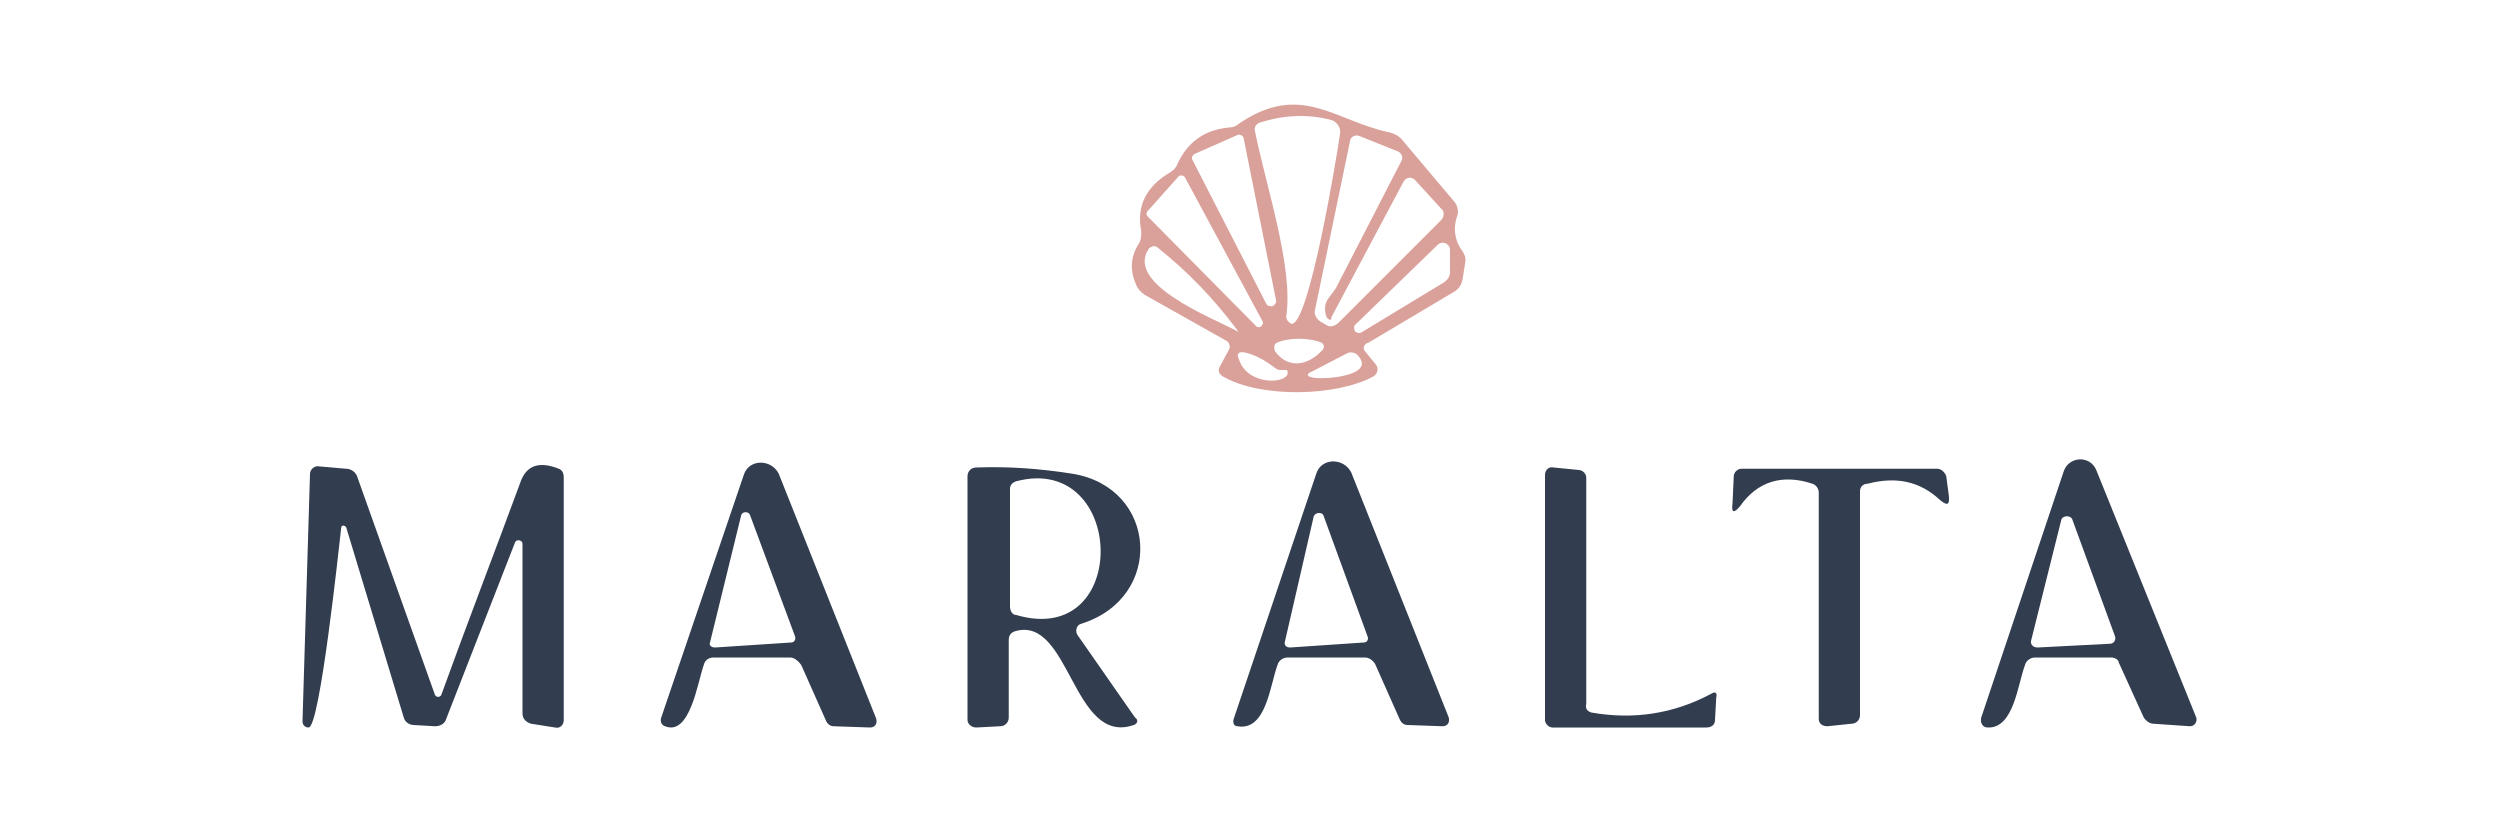
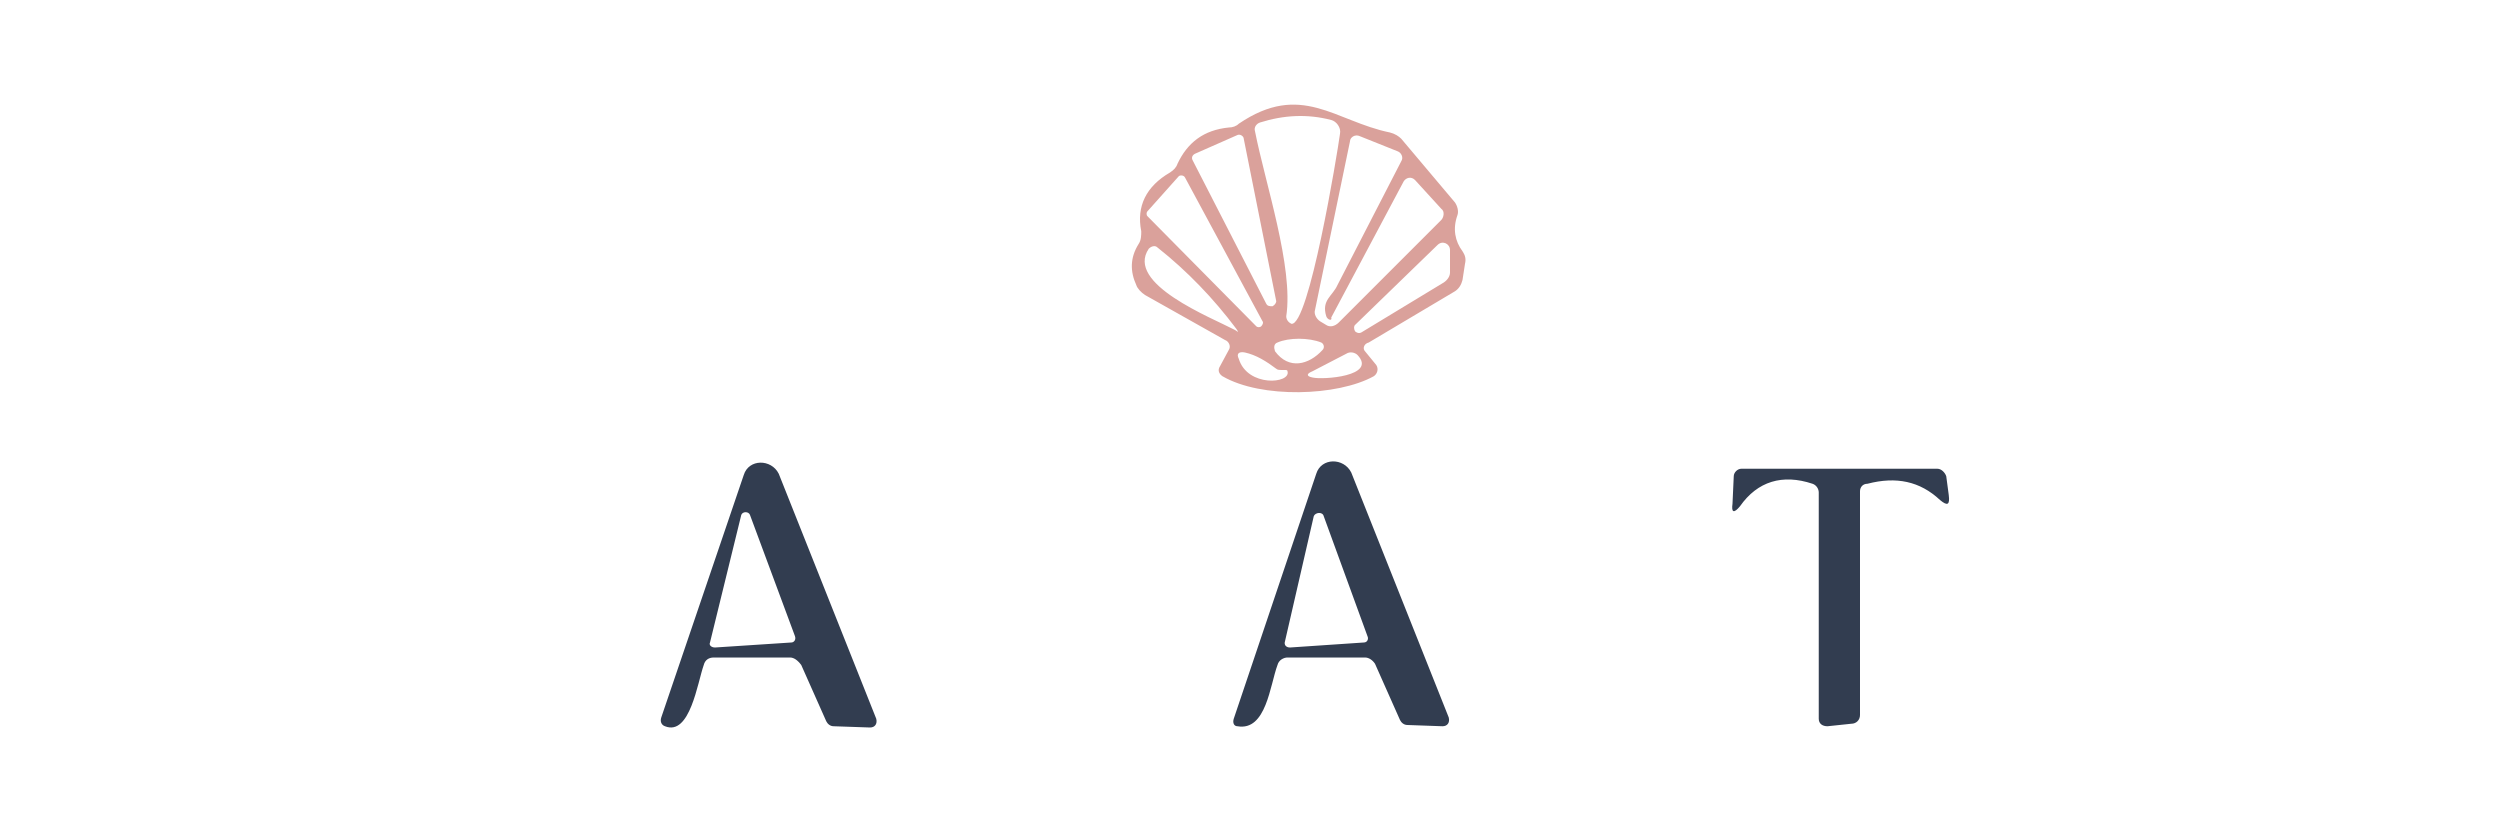
<svg xmlns="http://www.w3.org/2000/svg" version="1.1" id="Capa_1" x="0px" y="0px" viewBox="0 0 200 66.5" style="enable-background:new 0 0 200 66.5;" xml:space="preserve">
  <style type="text/css">
	.st0{fill:#D9A09A;fill-opacity:0.992;}
	.st1{fill:#323D50;}
</style>
  <g>
    <path class="st0" d="M109.2,28.1l0.9,1.1c0.2,0.3,0.1,0.7-0.2,0.9c-2.9,1.6-9,1.8-12.1,0c-0.3-0.2-0.4-0.5-0.2-0.8l0.7-1.3   c0.2-0.3,0-0.7-0.3-0.8l-6.4-3.6c-0.3-0.2-0.6-0.5-0.7-0.8c-0.5-1.1-0.5-2.2,0.2-3.3c0.2-0.3,0.2-0.7,0.2-1c-0.4-2,0.4-3.6,2.3-4.7   c0.3-0.2,0.5-0.4,0.6-0.7c0.8-1.7,2.1-2.7,4.1-2.9c0.3,0,0.6-0.1,0.8-0.3c5-3.4,7.7-0.2,12.1,0.7c0.4,0.1,0.7,0.3,0.9,0.5l4.3,5.1   c0.2,0.3,0.3,0.7,0.2,1c-0.4,1.1-0.2,2.1,0.4,2.9c0.2,0.3,0.3,0.6,0.2,1l-0.2,1.3c-0.1,0.4-0.3,0.7-0.6,0.9l-6.9,4.1   C109.1,27.5,109,27.9,109.2,28.1z M106.5,9.6c-1.9-0.5-3.8-0.4-5.7,0.2c-0.3,0.1-0.5,0.4-0.4,0.7c0.8,4.1,3.1,10.9,2.5,14.8   c0,0.3,0.2,0.5,0.4,0.6c1.4,0.3,3.7-13.7,3.9-15.2C107.3,10.2,106.9,9.7,106.5,9.6z M101.3,24.3c0.1,0.2,0.3,0.2,0.5,0.2   c0.2-0.1,0.3-0.3,0.3-0.4l-2.6-13c0-0.2-0.3-0.4-0.5-0.3l-3.4,1.5c-0.2,0.1-0.3,0.3-0.2,0.5L101.3,24.3z M106.1,25.3   c-0.4-1.3,0.5-1.6,0.9-2.5c1.7-3.3,3.4-6.6,5.1-9.9c0.2-0.3,0-0.7-0.3-0.8l-3-1.2c-0.4-0.2-0.8,0.1-0.8,0.4l-2.8,13.5   c-0.1,0.3,0.1,0.7,0.4,0.9l0.5,0.3c0.3,0.2,0.7,0.1,1-0.2l8.2-8.2c0.2-0.2,0.3-0.7,0-0.9l-2.1-2.3c-0.3-0.3-0.7-0.2-0.9,0.1   l-5.8,10.9C106.6,25.7,106.2,25.6,106.1,25.3z M91.8,16.9c-0.1,0.1-0.1,0.3,0,0.4l8.7,8.8c0.1,0.1,0.3,0.1,0.4,0   c0.1-0.1,0.2-0.3,0.1-0.4l-6.2-11.5c-0.1-0.2-0.4-0.2-0.5-0.1L91.8,16.9z M98.9,26.3c-1.8-2.4-3.9-4.6-6.3-6.5   c-0.2-0.2-0.5-0.1-0.7,0.1c-1.9,2.8,5,5.5,6.9,6.5C99.1,26.6,99.1,26.6,98.9,26.3z M108.4,26c-0.1,0.1-0.1,0.3,0,0.5   c0.1,0.1,0.3,0.2,0.5,0.1l6.6-4c0.3-0.2,0.5-0.5,0.5-0.8L116,20c0-0.5-0.6-0.8-1-0.4L108.4,26z M105.7,27.4c-1-0.4-2.6-0.4-3.5,0   c-0.3,0.1-0.3,0.4-0.2,0.7c1.1,1.5,2.7,1.1,3.8-0.1C106,27.8,105.9,27.5,105.7,27.4z M102.1,29.5c-0.8-0.6-1.6-1.1-2.5-1.3   c-0.5-0.1-0.7,0.1-0.5,0.5c0.7,2.3,4.2,2,3.9,1c0-0.1-0.1-0.1-0.2-0.1l-0.3,0C102.4,29.6,102.2,29.6,102.1,29.5z M105,30.2   c0.8,0.2,5.2-0.1,3.6-1.8c-0.2-0.2-0.6-0.3-0.9-0.1l-2.7,1.4C104.5,29.9,104.5,30.1,105,30.2z" />
    <path class="st1" d="M63.2,52.6l-6.1,0c-0.4,0-0.7,0.2-0.8,0.6c-0.5,1.4-1.1,5.7-3.1,4.9c-0.3-0.1-0.4-0.4-0.3-0.7l6.6-19.4   c0.4-1.3,2.2-1.3,2.8-0.1l7.8,19.6c0.1,0.4-0.1,0.7-0.5,0.7l-2.9-0.1c-0.3,0-0.5-0.2-0.6-0.4l-2-4.5C63.8,52.8,63.5,52.6,63.2,52.6   z M56.8,51.4c-0.1,0.2,0.1,0.4,0.4,0.4l6.1-0.4c0.2,0,0.4-0.2,0.3-0.5l-3.6-9.7c-0.1-0.3-0.6-0.3-0.7,0L56.8,51.4z" />
    <path class="st1" d="M109.2,52.6l-6.2,0c-0.3,0-0.7,0.2-0.8,0.6c-0.6,1.6-0.9,5.3-3.2,4.9c-0.3,0-0.4-0.3-0.3-0.6l6.6-19.6   c0.4-1.3,2.2-1.3,2.8-0.1l7.8,19.6c0.1,0.4-0.1,0.7-0.5,0.7l-2.8-0.1c-0.3,0-0.5-0.2-0.6-0.4l-2-4.5   C109.8,52.8,109.5,52.6,109.2,52.6z M102.8,51.3c-0.1,0.3,0.1,0.5,0.4,0.5l5.9-0.4c0.3,0,0.4-0.3,0.3-0.5l-3.5-9.6   c-0.1-0.4-0.7-0.3-0.8,0L102.8,51.3z" />
-     <path class="st1" d="M168.9,52.6l-6.1,0c-0.3,0-0.7,0.2-0.8,0.6c-0.6,1.6-0.9,5.1-3,5c-0.4,0-0.6-0.4-0.5-0.8l6.6-19.7   c0.4-1.2,2.1-1.3,2.6-0.1l8,19.8c0.1,0.3-0.1,0.7-0.5,0.7l-2.9-0.2c-0.3,0-0.6-0.2-0.8-0.5l-2-4.4   C169.5,52.8,169.2,52.6,168.9,52.6z M162.5,51.2c-0.1,0.3,0.1,0.6,0.5,0.6l5.8-0.3c0.3,0,0.5-0.3,0.4-0.6l-3.4-9.3   c-0.1-0.4-0.8-0.4-0.9,0L162.5,51.2z" />
-     <path class="st1" d="M27.7,42.2c-0.1-0.2-0.4-0.2-0.4,0c-0.2,1.7-1.7,15.9-2.6,16c-0.3,0-0.5-0.2-0.5-0.5l0.6-19.8   c0-0.3,0.3-0.6,0.6-0.6l2.3,0.2c0.4,0,0.8,0.3,0.9,0.7l6.2,17.4c0.1,0.2,0.4,0.2,0.5,0c2.1-5.8,4.3-11.5,6.4-17.2   c0.5-1.2,1.5-1.5,3-0.9c0.3,0.1,0.4,0.4,0.4,0.7v19.4c0,0.4-0.3,0.7-0.7,0.6l-1.9-0.3c-0.4-0.1-0.7-0.4-0.7-0.8l0-13.6   c0-0.3-0.5-0.4-0.6-0.1l-5.5,14.1c-0.1,0.4-0.5,0.6-0.9,0.6l-1.7-0.1c-0.3,0-0.7-0.2-0.8-0.6L27.7,42.2z" />
-     <path class="st1" d="M90.7,58c-4.9,1.7-5.1-8.8-9.5-7.5c-0.3,0.1-0.5,0.3-0.5,0.7v6.2c0,0.4-0.3,0.7-0.7,0.7l-1.9,0.1   c-0.4,0-0.7-0.3-0.7-0.6V38.1c0-0.4,0.3-0.7,0.7-0.7c2.6-0.1,5.2,0.1,7.7,0.5c6.8,1.1,7.4,9.9,0.7,12c-0.4,0.1-0.5,0.6-0.3,0.9   l4.6,6.6C91.1,57.6,91,57.9,90.7,58z M81.3,49.2c9.2,2.7,8.8-13,0-10.7c-0.3,0.1-0.5,0.3-0.5,0.6v9.4C80.8,48.9,81,49.2,81.3,49.2z   " />
-     <path class="st1" d="M127.3,57c3.4,0.6,6.6,0.1,9.6-1.5c0.3-0.2,0.5-0.1,0.4,0.3l-0.1,1.8c0,0.4-0.3,0.6-0.7,0.6h-12.3   c-0.3,0-0.6-0.3-0.6-0.6V38c0-0.4,0.3-0.7,0.7-0.6l2,0.2c0.3,0,0.6,0.3,0.6,0.6v18.1C126.8,56.7,127,56.9,127.3,57z" />
    <path class="st1" d="M148.8,39.3l0,17.9c0,0.4-0.3,0.7-0.7,0.7l-1.9,0.2c-0.4,0-0.7-0.2-0.7-0.6V39.4c0-0.3-0.2-0.6-0.5-0.7   c-2.4-0.8-4.4-0.2-5.8,1.8c-0.5,0.6-0.7,0.5-0.6-0.2l0.1-2.2c0-0.3,0.3-0.6,0.6-0.6H155c0.3,0,0.6,0.3,0.7,0.6l0.2,1.5   c0.1,0.8-0.1,0.9-0.7,0.4c-1.6-1.5-3.5-1.9-5.8-1.3C149,38.7,148.8,39,148.8,39.3z" />
  </g>
</svg>